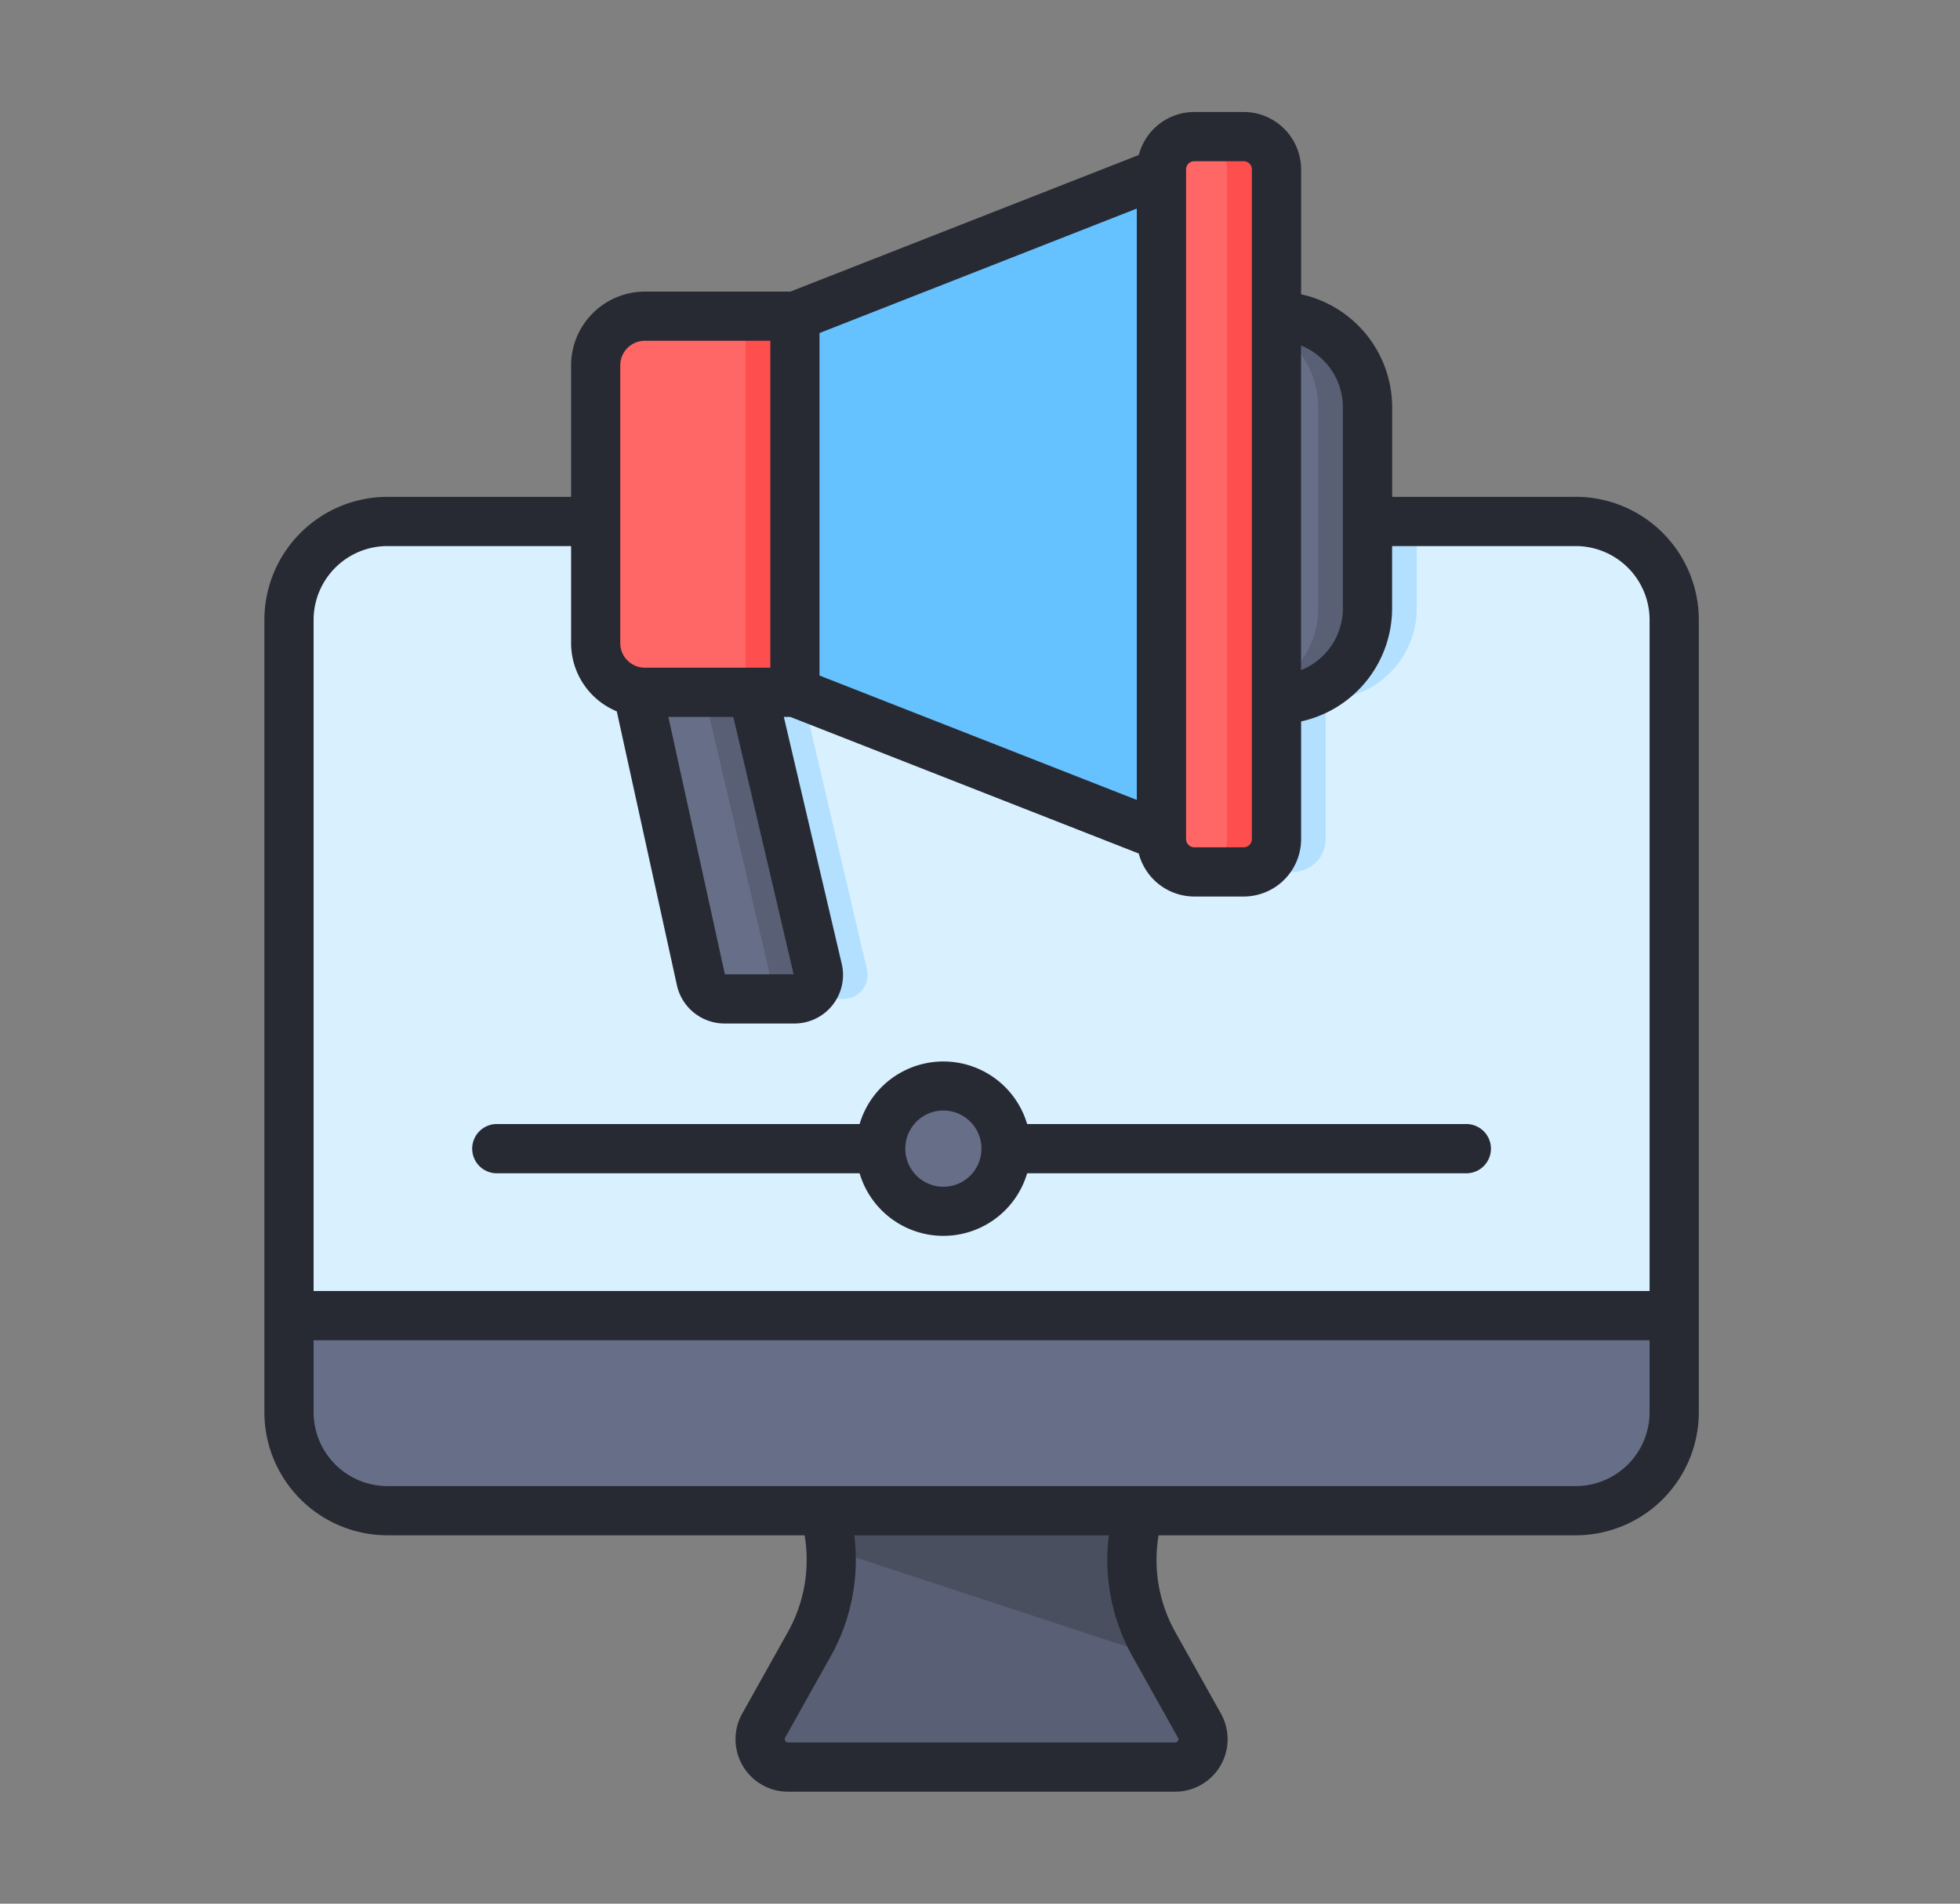
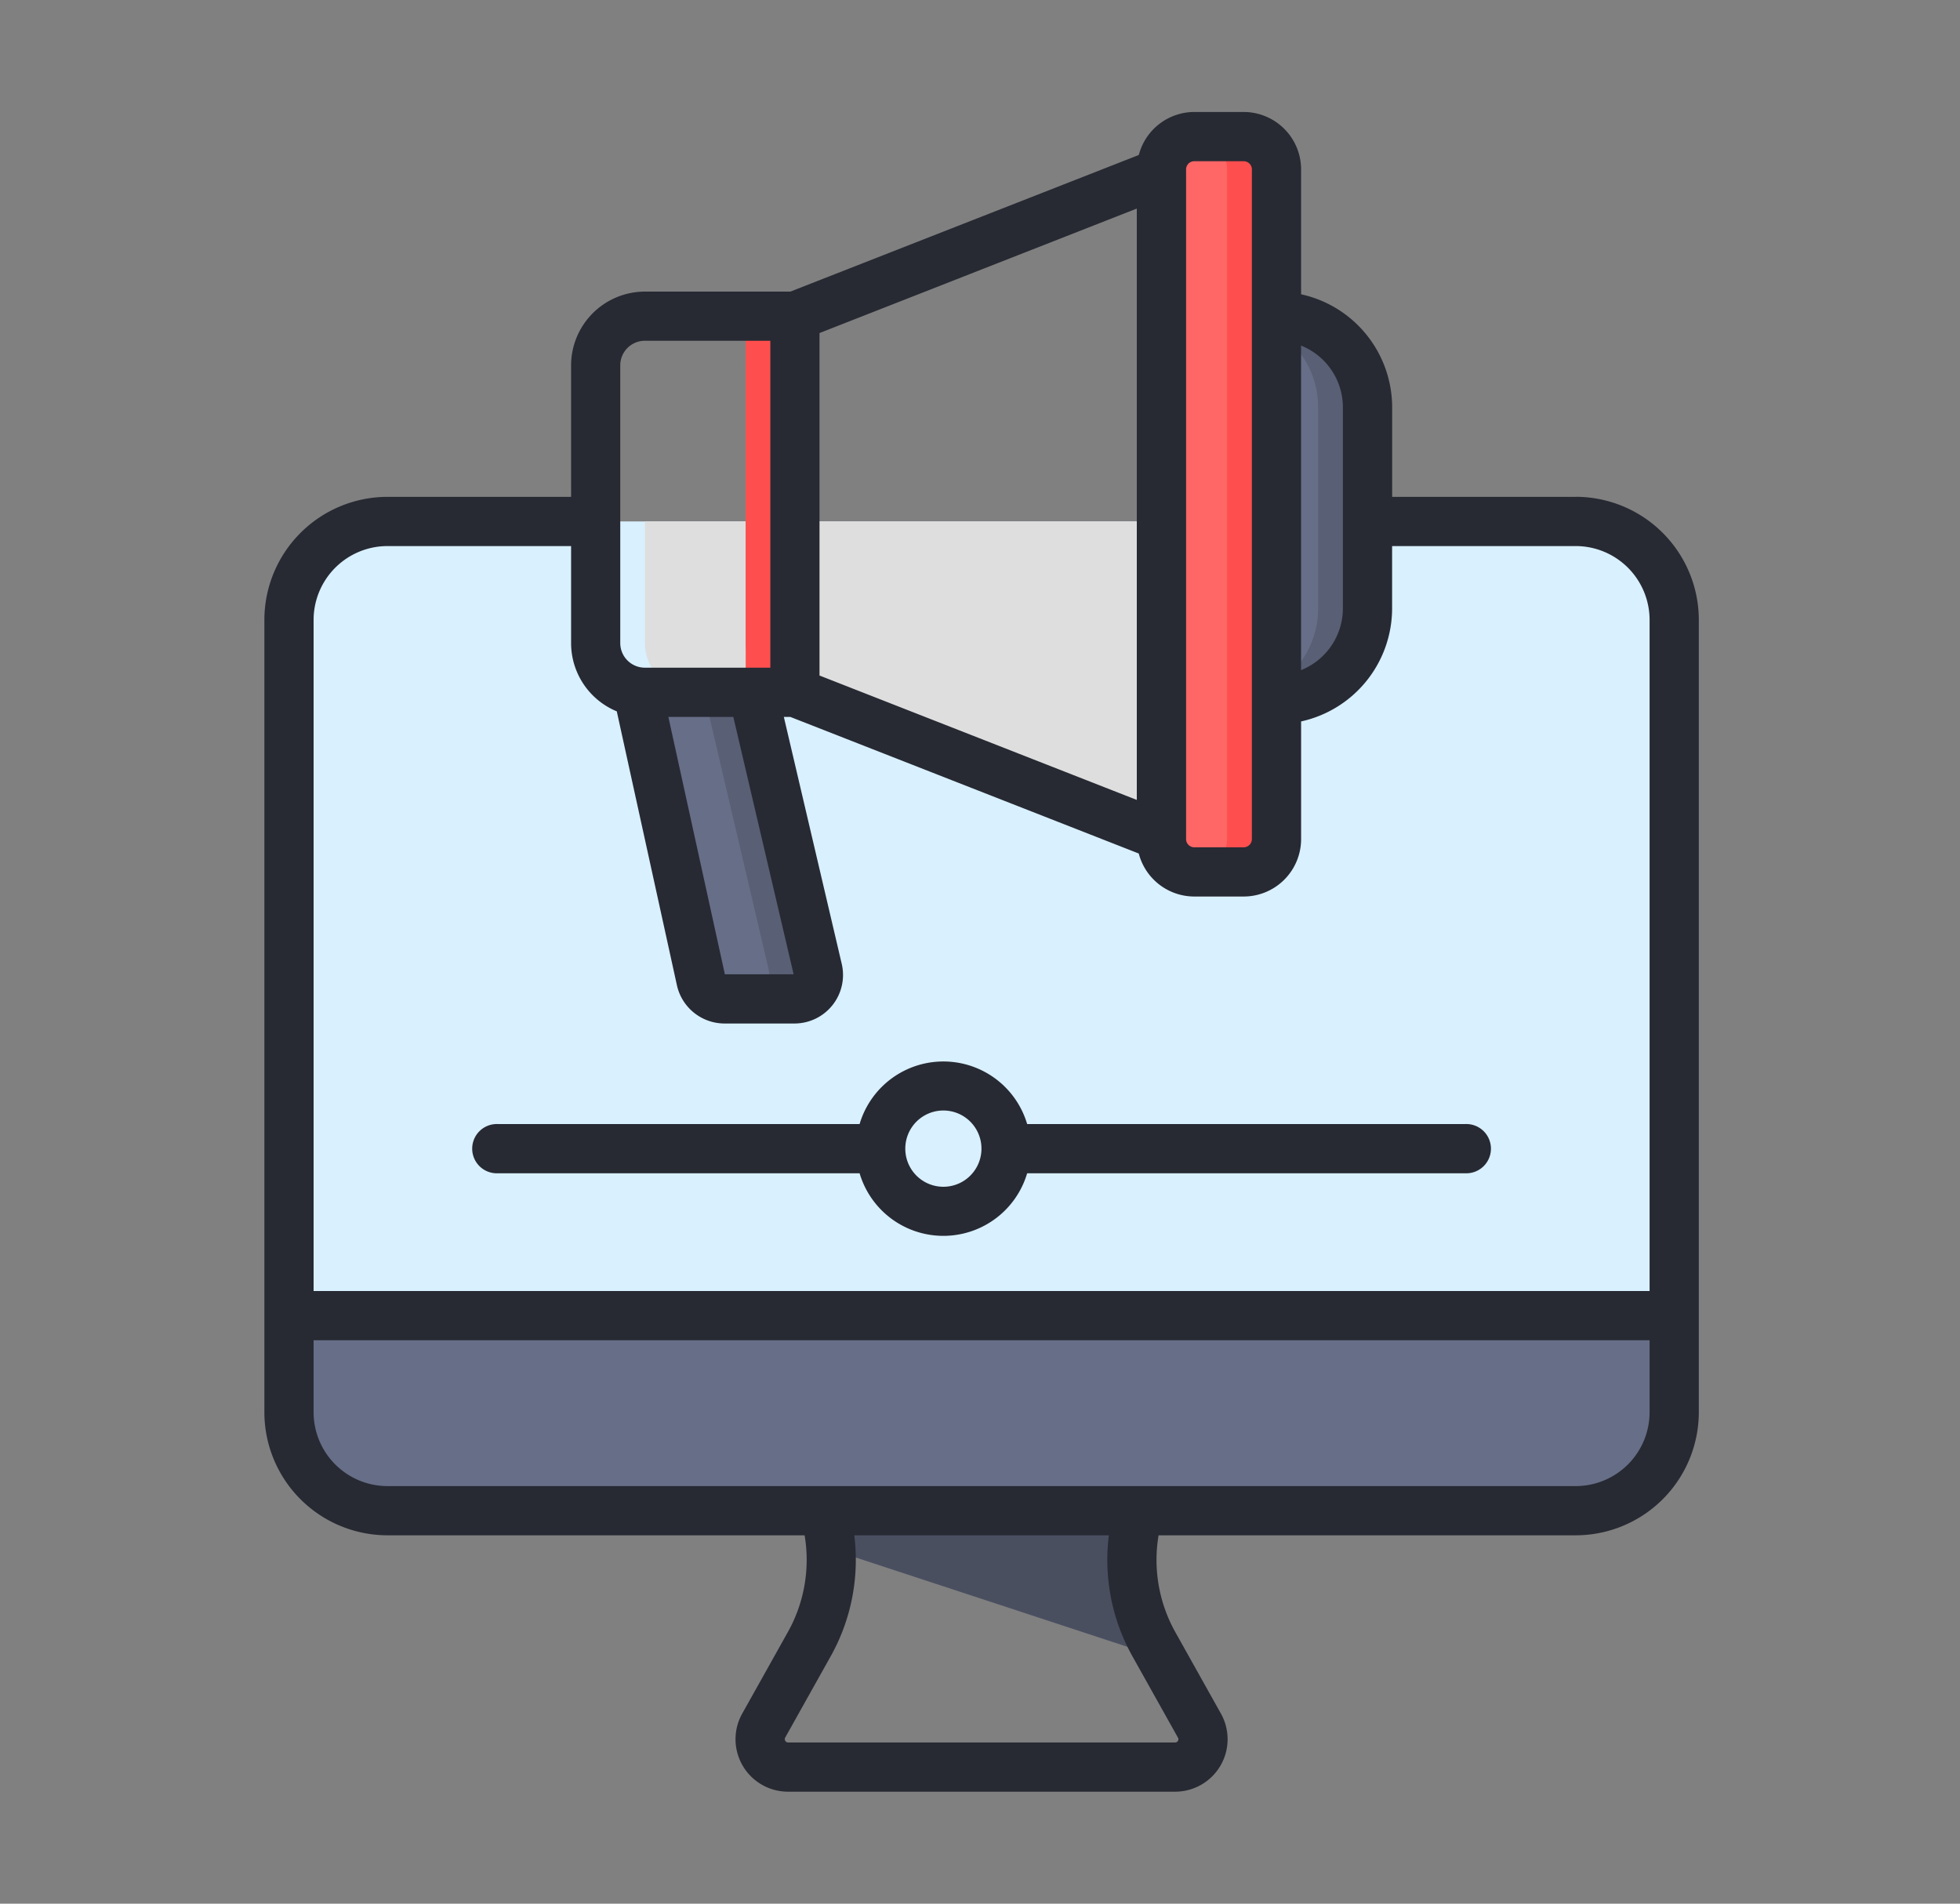
<svg xmlns="http://www.w3.org/2000/svg" width="35" height="34" fill="none" viewBox="0 0 35 34">
  <rect x="0" y="0" width="35" height="34" fill="#808080" stroke="none" />
  <g class="ic-marketing-agencies-icon" clip-path="url(#a)">
    <g class="ic-group">
      <path fill="#D9F0FF" d="M29.896 11.07v12.427H5.16V11.071a1.758 1.758 0 0 1 1.758-1.758h21.22a1.758 1.758 0 0 1 1.758 1.758Z" class="Vector" />
      <path fill="#676E87" d="M29.896 23.497v1.727a1.757 1.757 0 0 1-1.758 1.757H6.918a1.759 1.759 0 0 1-1.758-1.758v-1.726h24.736Z" class="Vector" />
-       <path fill="#595F74" d="M20.985 31.56h-6.913a.497.497 0 0 1-.434-.74l.817-1.46a3.063 3.063 0 0 0 .261-2.379h5.624a3.07 3.07 0 0 0 .261 2.38l.142.252.676 1.207a.498.498 0 0 1-.434.74Z" class="Vector" />
-       <path fill="#676E87" d="M16.845 21.635a1.12 1.12 0 1 0 0-2.24 1.12 1.12 0 0 0 0 2.24Z" class="Vector" />
      <path fill="#4A4F60" d="m20.743 29.613-5.904-1.941a3.008 3.008 0 0 0-.122-.69h5.624a3.073 3.073 0 0 0 .261 2.378l.141.253Z" class="Vector" />
-       <path fill="#B3E0FF" d="M23.672 9.313v5.674a.586.586 0 0 1-.586.586h-.88a.585.585 0 0 1-.587-.586V9.313h2.053Z" class="Vector" />
      <path fill="#DEDEDE" d="M21.622 9.313v5.618l-6.545-2.566V9.313h6.545Zm-6.545 0v3.051h-2.68a.88.88 0 0 1-.88-.878V9.313h3.56Z" class="Vector" />
-       <path fill="#B3E0FF" d="M15.065 17.84h-1.252a.428.428 0 0 1-.418-.336l-1.127-5.14h2.053l1.16 4.95a.428.428 0 0 1-.416.526Zm10.233-8.527v1.554a1.626 1.626 0 0 1-1.626 1.626v-3.18h1.626Z" class="Vector" />
      <path fill="#F66" d="M22.208 2.44h-.882a.586.586 0 0 0-.586.585v11.962c0 .324.263.586.586.586h.882a.586.586 0 0 0 .586-.586V3.025a.586.586 0 0 0-.586-.586Z" class="Vector" />
      <path fill="#FF4E4E" d="M22.205 2.44h-.879a.586.586 0 0 1 .586.585v11.962a.586.586 0 0 1-.586.586h.88a.586.586 0 0 0 .585-.586V3.025a.586.586 0 0 0-.586-.586Z" class="Vector" />
-       <path fill="#66C1FF" d="m20.74 14.931-6.545-2.567V5.648l6.546-2.567v11.85Z" class="Vector" />
-       <path fill="#F66" d="M11.518 5.648h2.68v6.716h-2.68a.879.879 0 0 1-.88-.879V6.527a.879.879 0 0 1 .88-.878Z" class="Vector" />
+       <path fill="#F66" d="M11.518 5.648h2.68v6.716a.879.879 0 0 1-.88-.879V6.527a.879.879 0 0 1 .88-.878Z" class="Vector" />
      <path fill="#FF4E4E" d="M13.316 5.647h.88v6.717h-.88V5.647Z" class="Vector" />
      <path fill="#676E87" d="M14.186 17.84h-1.252a.428.428 0 0 1-.417-.336l-1.128-5.14h2.053l1.16 4.95a.428.428 0 0 1-.416.526Z" class="Vector" />
      <path fill="#595F74" d="m14.606 17.315-1.16-4.95h-.88l1.16 4.95a.428.428 0 0 1-.416.525h.879a.427.427 0 0 0 .417-.525Z" class="Vector" />
      <path fill="#676E87" d="M22.791 5.648a1.626 1.626 0 0 1 1.626 1.626v3.593a1.626 1.626 0 0 1-1.626 1.626V5.648Z" class="Vector" />
      <path fill="#595F74" d="M22.791 5.648v.258a1.624 1.624 0 0 1 .747 1.368v3.593a1.624 1.624 0 0 1-.747 1.367v.259a1.626 1.626 0 0 0 1.626-1.626V7.274a1.625 1.625 0 0 0-1.626-1.626Z" class="Vector" />
      <path fill="#272A33" d="M28.138 8.874H24.86v-1.6a2.069 2.069 0 0 0-1.626-2.018v-2.23A1.027 1.027 0 0 0 22.209 2h-.881a1.026 1.026 0 0 0-.992.768l-6.222 2.44h-2.598a1.32 1.32 0 0 0-1.318 1.318v2.348h-3.28a2.2 2.2 0 0 0-2.197 2.197v14.153a2.2 2.2 0 0 0 2.197 2.197h7.45c.1.592-.005 1.2-.297 1.724l-.817 1.46A.937.937 0 0 0 14.072 32h6.912a.937.937 0 0 0 .818-1.395l-.817-1.46a2.643 2.643 0 0 1-.296-1.724h7.45a2.2 2.2 0 0 0 2.197-2.197V11.07a2.2 2.2 0 0 0-2.198-2.197Zm-4.905-2.702a1.188 1.188 0 0 1 .747 1.101v3.594a1.189 1.189 0 0 1-.747 1.102V6.172ZM21.18 3.025a.147.147 0 0 1 .146-.146h.882a.147.147 0 0 1 .147.146v11.962a.147.147 0 0 1-.147.146h-.881a.147.147 0 0 1-.147-.146V3.025Zm-6.545 2.923L20.3 3.725v10.562l-5.666-2.222V5.948Zm-3.559.578a.44.44 0 0 1 .44-.44h2.24v5.839h-2.24a.44.44 0 0 1-.44-.44V6.526Zm3.096 10.875h-1.228l-1.009-4.597h1.16l1.077 4.597Zm6.863 13.633a.057.057 0 0 1 0 .058.058.058 0 0 1-.05.029h-6.913a.059.059 0 0 1-.058-.058c0-.01.002-.02.007-.029l.817-1.46c.365-.655.51-1.409.417-2.153h4.546a3.525 3.525 0 0 0 .417 2.154l.817 1.46Zm8.422-5.81a1.32 1.32 0 0 1-1.319 1.318H6.918A1.32 1.32 0 0 1 5.6 25.224v-1.287h23.857v1.287Zm0-2.166H5.6V11.071a1.32 1.32 0 0 1 1.318-1.318h3.28v1.732a1.32 1.32 0 0 0 .816 1.22l1.074 4.893a.872.872 0 0 0 .847.682h1.251a.867.867 0 0 0 .845-1.065l-1.034-4.411h.115l6.223 2.44a1.026 1.026 0 0 0 .991.768h.882a1.026 1.026 0 0 0 1.026-1.025v-2.102a2.069 2.069 0 0 0 1.625-2.018V9.753h3.28a1.32 1.32 0 0 1 1.318 1.318v11.987Zm-3.294-2.982h-7.821a1.56 1.56 0 0 0-2.992 0H8.893a.44.44 0 1 0 0 .879h6.457a1.56 1.56 0 0 0 2.992 0h7.821a.44.44 0 1 0 0-.879Zm-8.637.44a.68.68 0 0 1-1.36 0v-.002a.68.68 0 1 1 1.36 0v.002Z" class="Vector" />
    </g>
  </g>
  <defs>
    <clipPath id="a" class="a">
      <path fill="#fff" d="M0 0h34v34H0z" transform="translate(.72)" />
    </clipPath>
  </defs>
</svg>